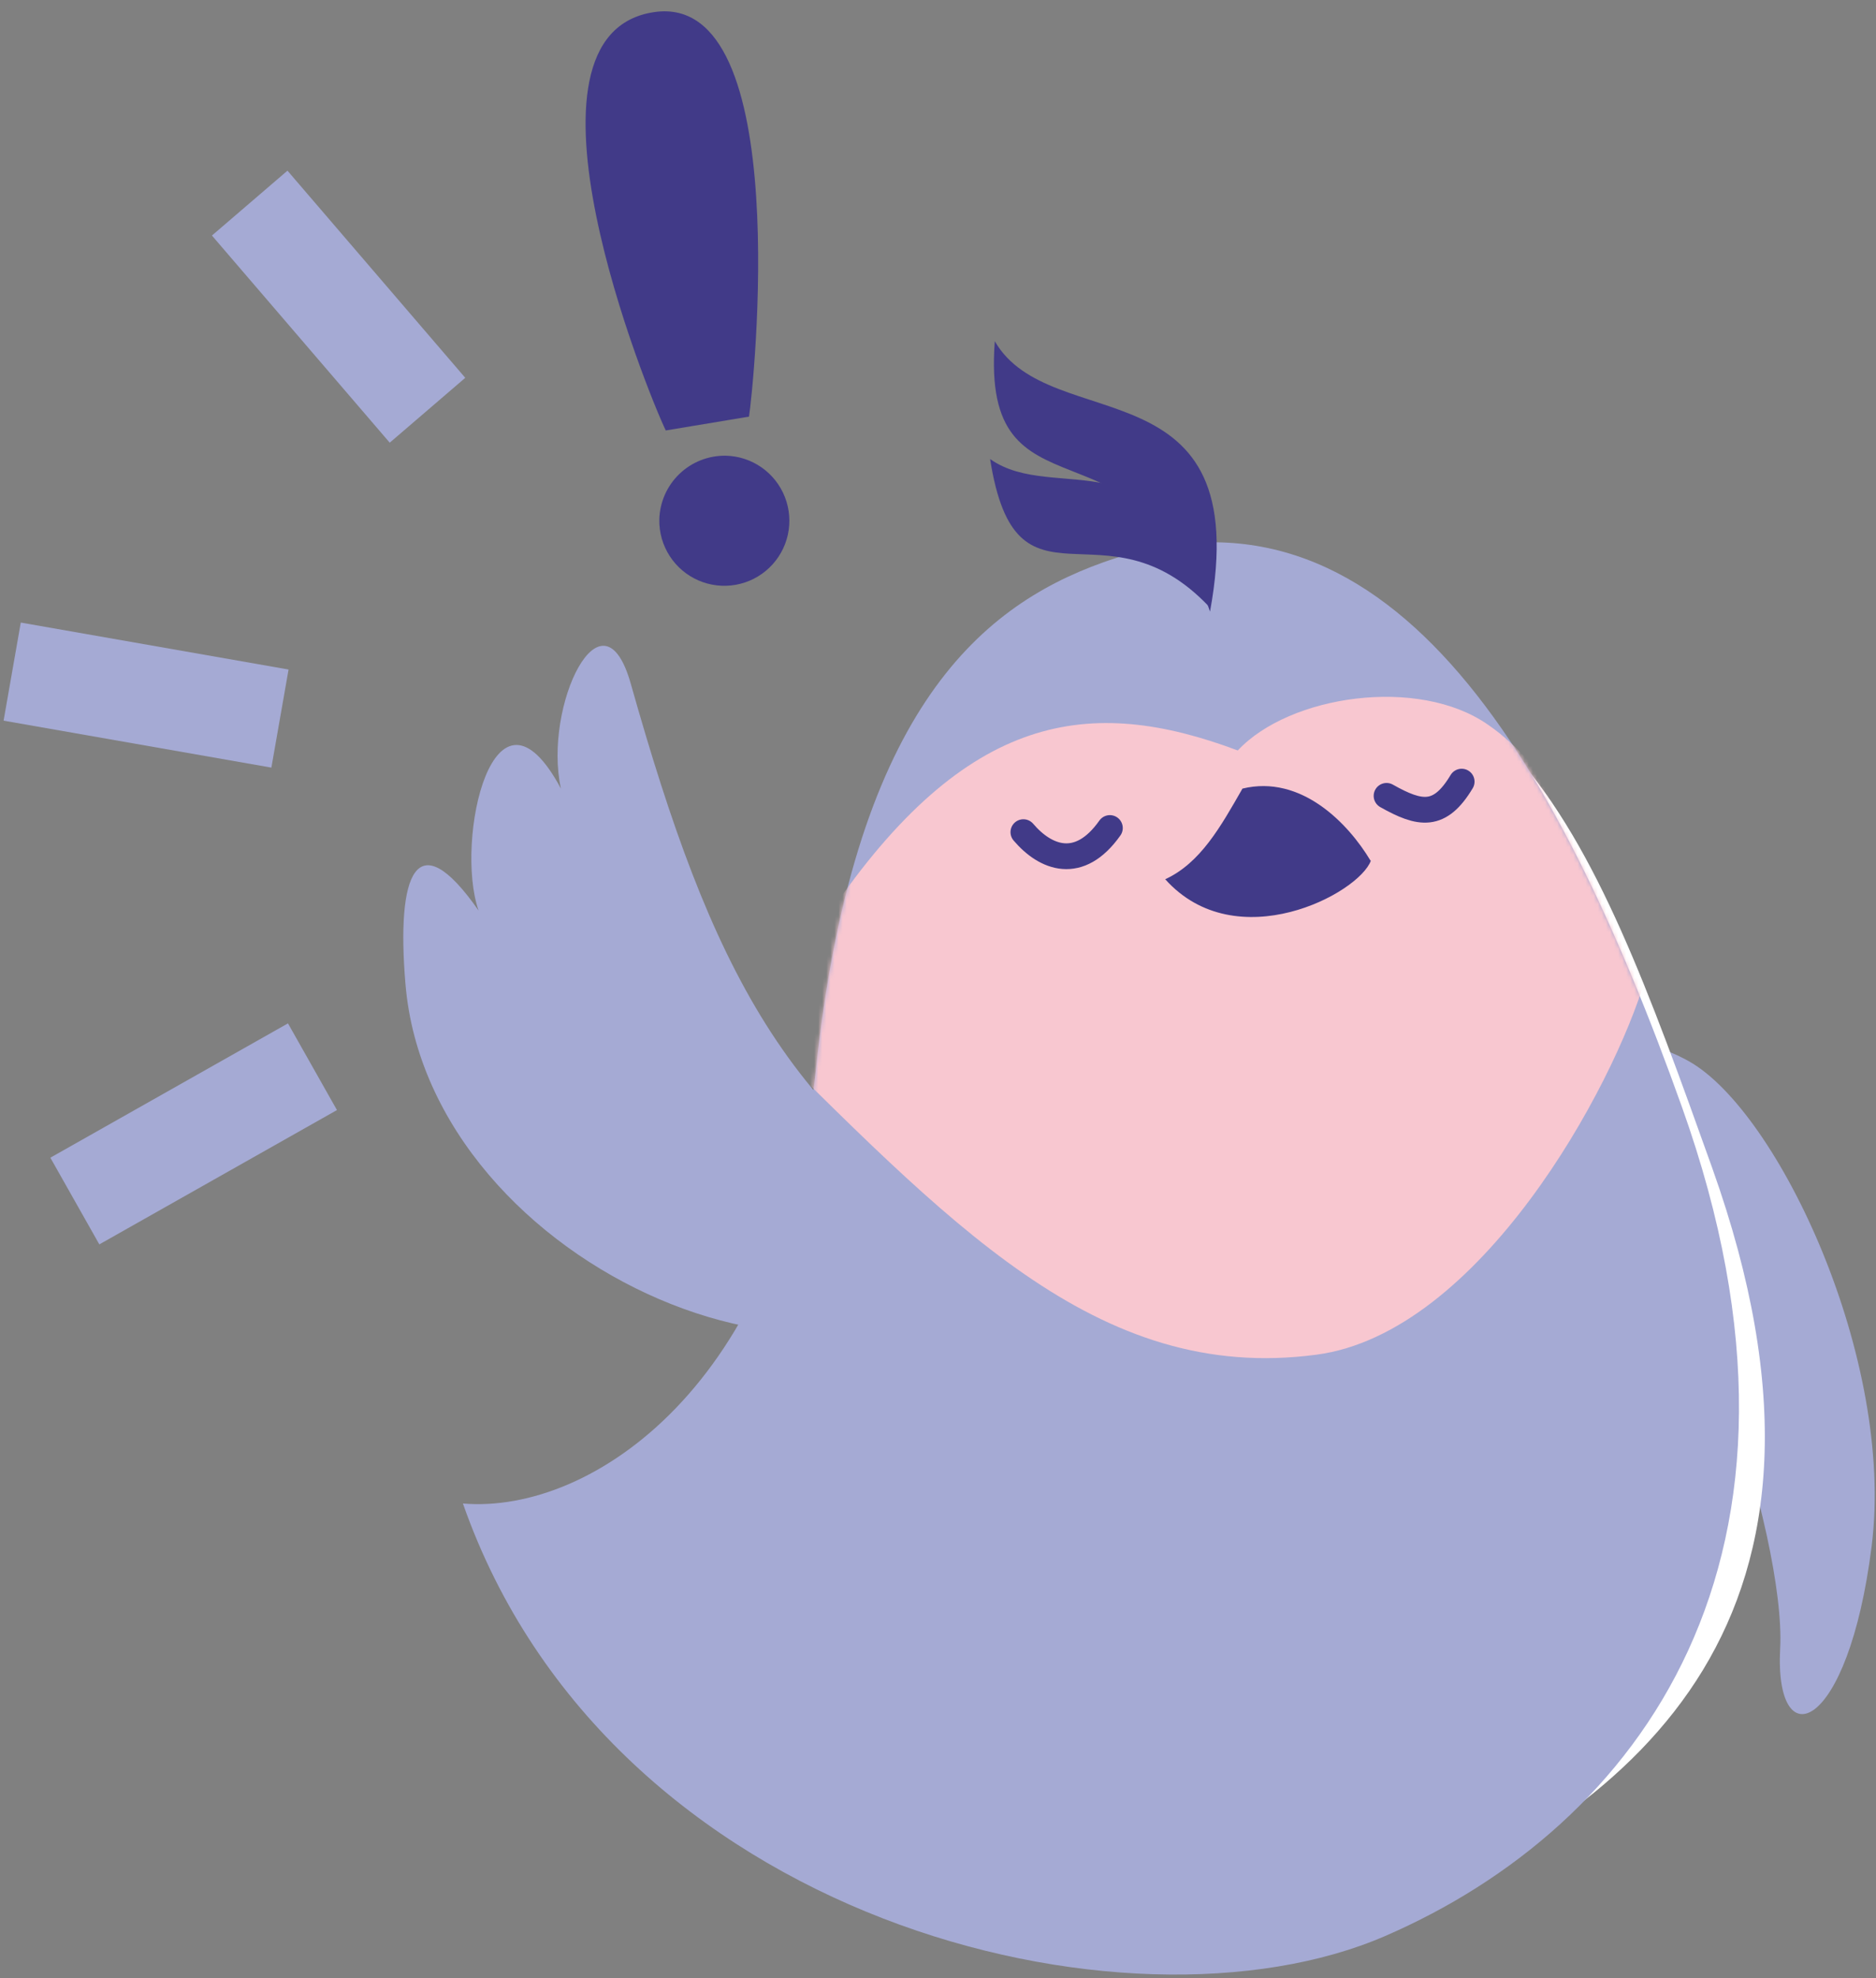
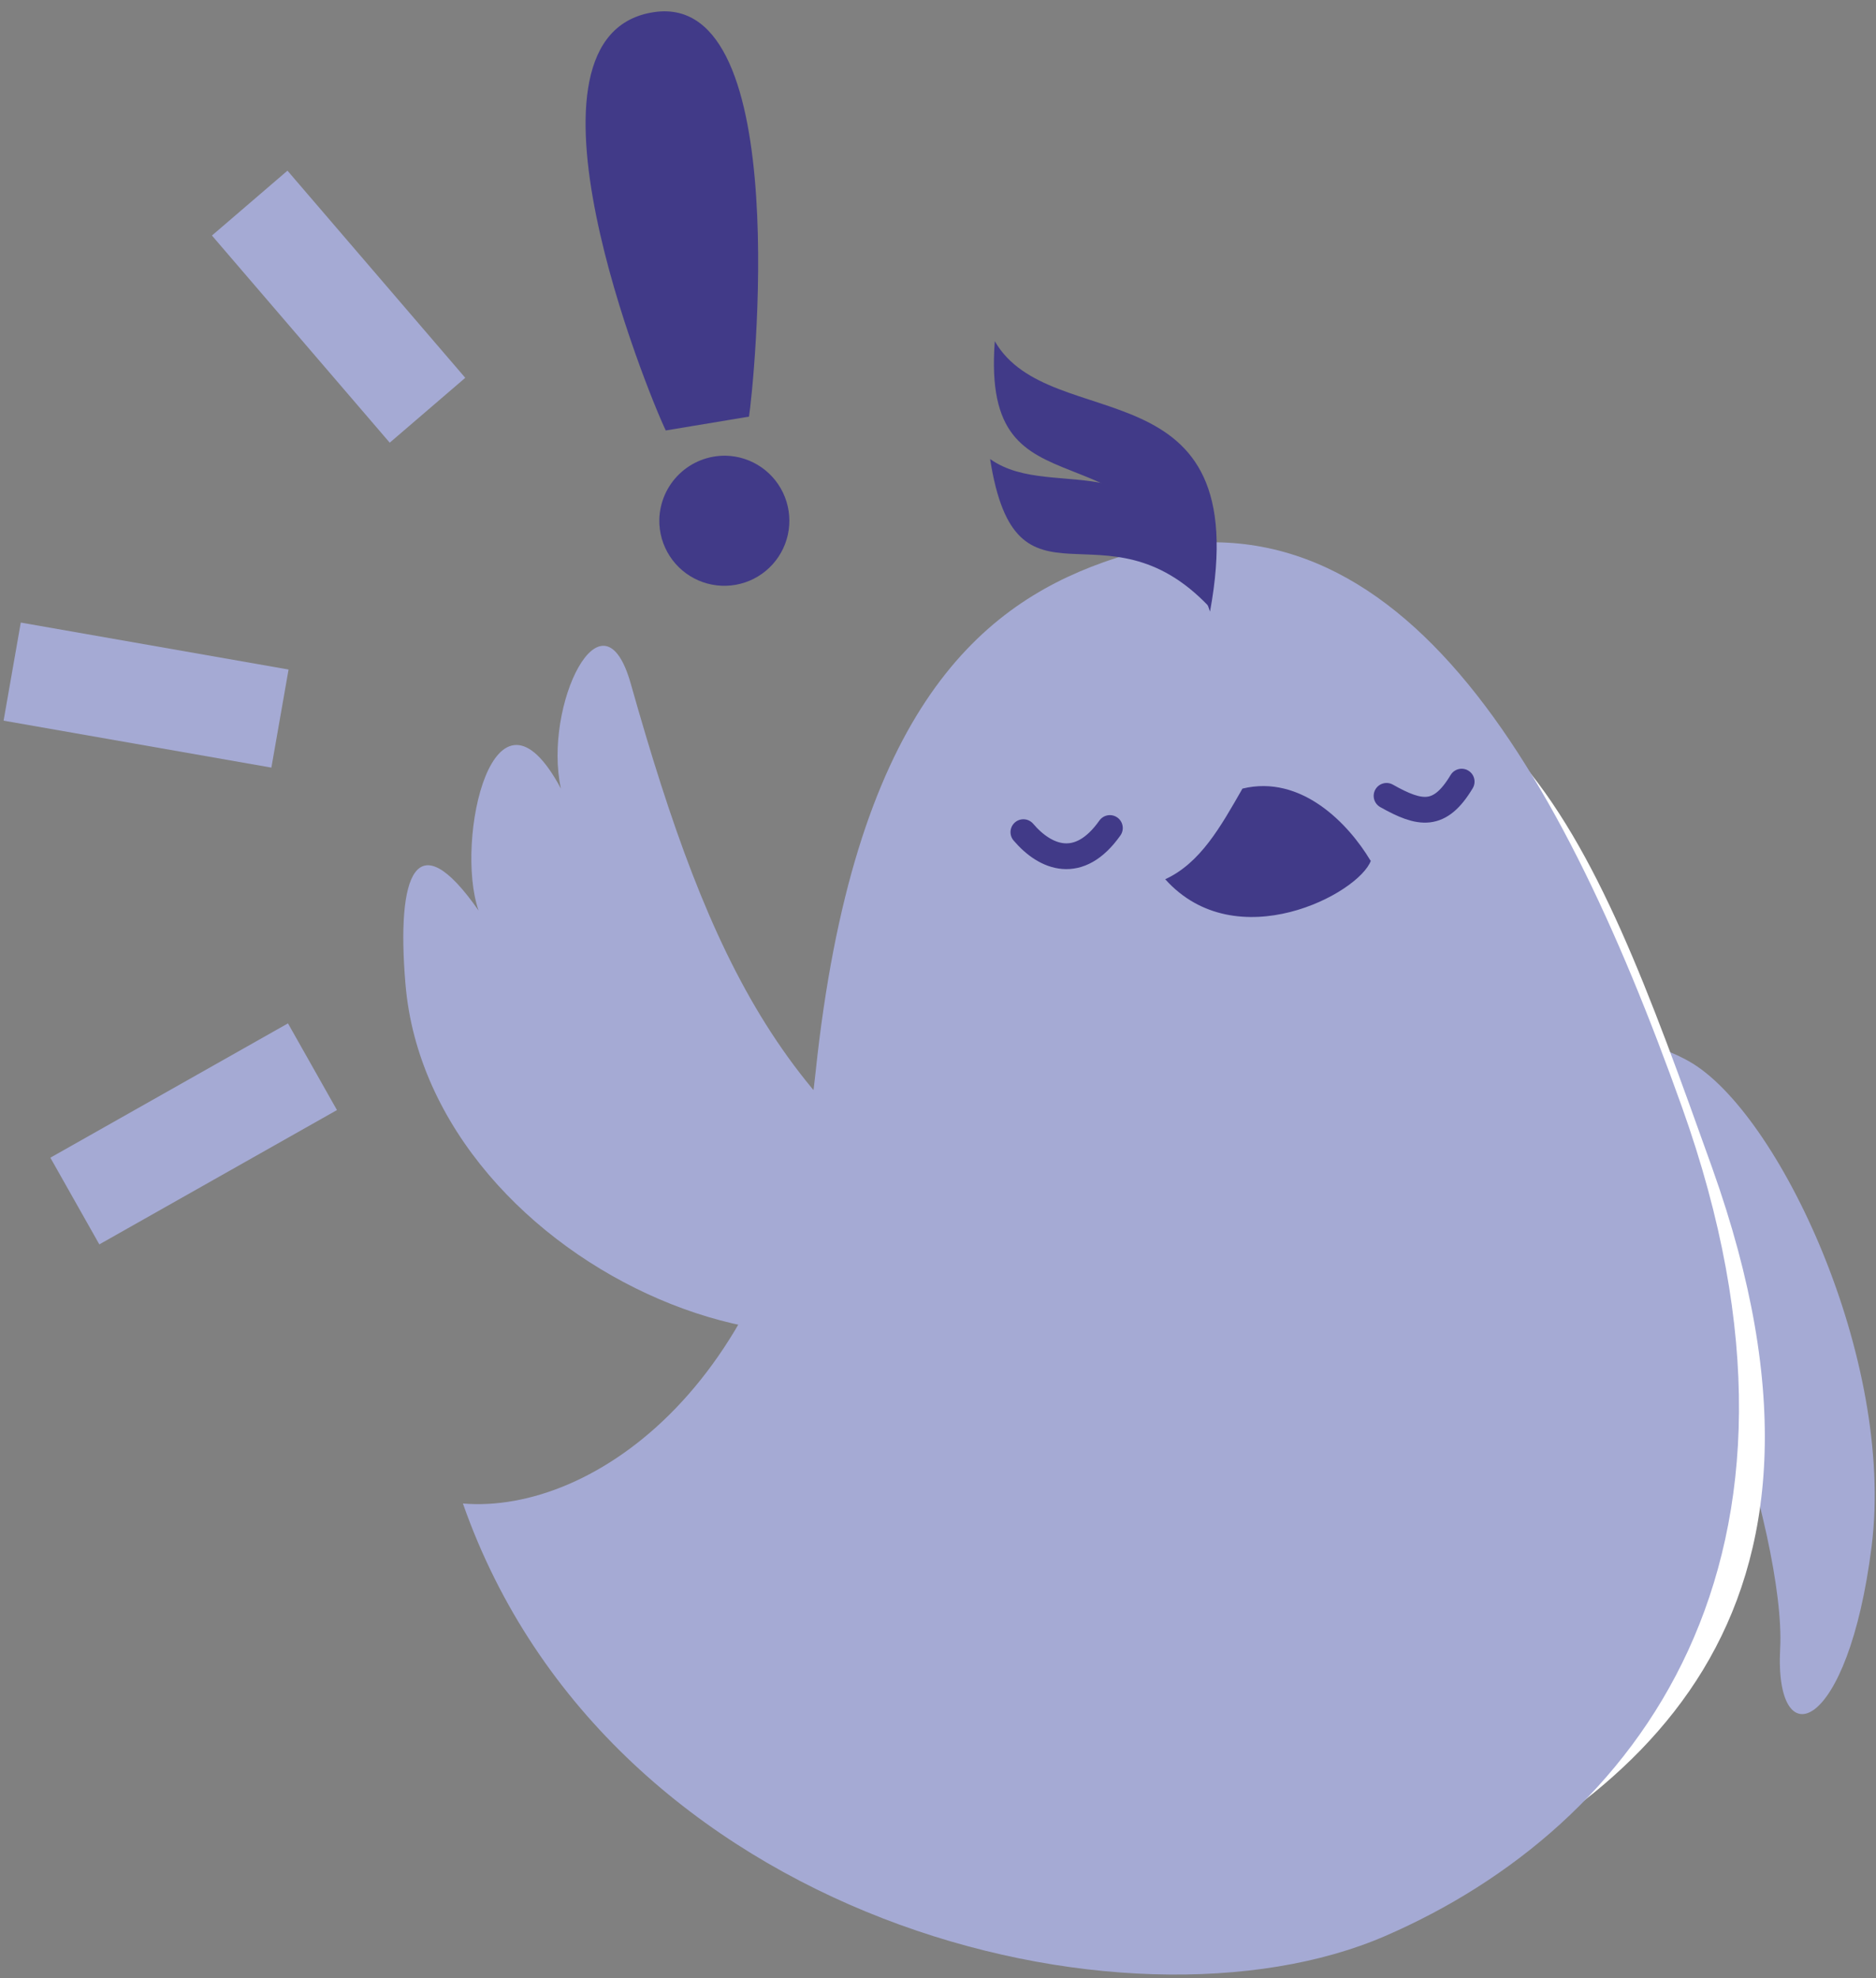
<svg xmlns="http://www.w3.org/2000/svg" width="462" height="487" viewBox="0 0 462 487" fill="none">
  <rect x="0" y="0" width="462" height="487" fill="#808080" stroke="none" />
  <path d="M184.451 102.567C185.539 95.855 195.831 -1.975 161.182 2.969C123.563 8.338 159.588 96.972 163.958 105.972L184.451 102.567Z" fill="#413A88" />
  <path d="M162.366 127.934C162.313 131.097 163.199 134.206 164.912 136.866C166.624 139.527 169.087 141.621 171.988 142.884C174.889 144.147 178.098 144.523 181.212 143.963C184.326 143.404 187.205 141.934 189.485 139.74C191.765 137.546 193.345 134.725 194.024 131.635C194.702 128.544 194.449 125.322 193.298 122.375C192.147 119.427 190.151 116.886 187.558 115.073C184.965 113.26 181.891 112.256 178.728 112.187C174.474 112.12 170.366 113.738 167.301 116.688C164.236 119.638 162.462 123.681 162.366 127.934Z" fill="#413A88" />
  <path d="M385.218 273.661C416.186 302.107 439.834 378.756 438.398 405.836C436.962 432.915 455.107 426.855 460.922 380.683C466.738 334.512 437.871 273.661 415.977 261.295C405.467 255.41 390.052 252.187 385.218 273.661Z" fill="#A5AAD4" />
  <path d="M281.874 158.34C236.333 163.804 217.591 191.479 208.308 279.059C200.286 355.217 153.519 387.867 121.43 385.17C168.863 466.093 277.603 498.812 340.905 471.347C402.701 444.548 461.413 398.902 421.652 287.501C390.474 200.202 370.856 147.655 281.806 158.34" fill="white" />
  <path d="M247.823 306.067C193.734 276.781 174.958 237.685 155.41 168.568C148.404 143.24 133.656 173.858 138.141 194.141C121.606 163.313 111.867 206.892 117.857 224.163C102.478 202.128 97.572 215.16 99.849 242.204C105.699 312.653 211.355 357.494 247.823 306.067Z" fill="#A5AAD4" />
  <path d="M271.683 138.441C240.435 149.581 210.06 176.45 200.847 264.029C192.824 340.188 146.057 372.837 114.003 370.14C150.086 473.028 277.849 504.066 341.151 476.601C402.947 449.802 453.987 383.872 414.191 272.472C383.013 185.173 341.151 113.743 271.683 138.441Z" fill="#A5AAD4" />
  <mask id="mask0_443_326" style="mask-type:luminance" maskUnits="userSpaceOnUse" x="114" y="133" width="315" height="354">
-     <path d="M271.683 138.439C240.435 149.579 210.06 176.448 200.847 264.028C192.824 340.186 146.057 372.836 114.003 370.139C150.086 473.027 277.849 504.065 341.151 476.6C402.947 449.801 453.987 383.871 414.191 272.47C387.286 197.082 352.36 133.5 298.586 133.5C289.401 133.592 280.302 135.262 271.683 138.439Z" fill="white" />
-   </mask>
+     </mask>
  <g mask="url(#mask0_443_326)">
    <path d="M304.823 184.751C268.39 171.089 238.053 175.223 204.247 224.898C195.174 247.738 183.471 251.311 183.471 251.311C233.601 300.776 269.896 340.748 324.23 333.496C364.307 328.171 397.27 268.022 405.293 240.627C397.936 216.105 382.277 189.165 366.443 178.411C349.347 166.465 317.609 171.089 304.823 184.751Z" fill="#F8C7D0" />
  </g>
  <path d="M244.988 84C241.485 130.347 280.965 100.465 297.991 150.56C309.341 88.799 258.651 107.751 244.988 84Z" fill="#413A88" />
  <path d="M243.832 113.007C250.278 154.064 271.855 122.01 297.779 149.37C286.674 106.036 259.807 124.323 243.832 113.007Z" fill="#413A88" />
  <path d="M337.61 211.865C334.633 220.027 304.435 235.931 286.955 216.454C295.642 212.46 300.619 203.492 305.979 194.138C320.447 190.635 332.043 202.721 337.508 211.865" fill="#413A88" />
  <path d="M252.029 204.859C257.459 211.235 265.762 214.563 273.329 203.843" stroke="#413A88" stroke-width="6.345" stroke-linecap="round" stroke-linejoin="round" />
  <path d="M341.466 195.927C349.733 200.586 354.565 201.427 359.96 192.424" stroke="#413A88" stroke-width="6.345" stroke-linecap="round" stroke-linejoin="round" />
  <path d="M68.948 176.898L3 165.34" stroke="#A5AAD4" stroke-width="24.515" stroke-miterlimit="10" />
  <path d="M105.279 100.997L61.494 50" stroke="#A5AAD4" stroke-width="24.515" stroke-miterlimit="10" />
  <path d="M18.431 295.674L76.949 262.607" stroke="#A5AAD4" stroke-width="24.515" stroke-miterlimit="10" />
</svg>